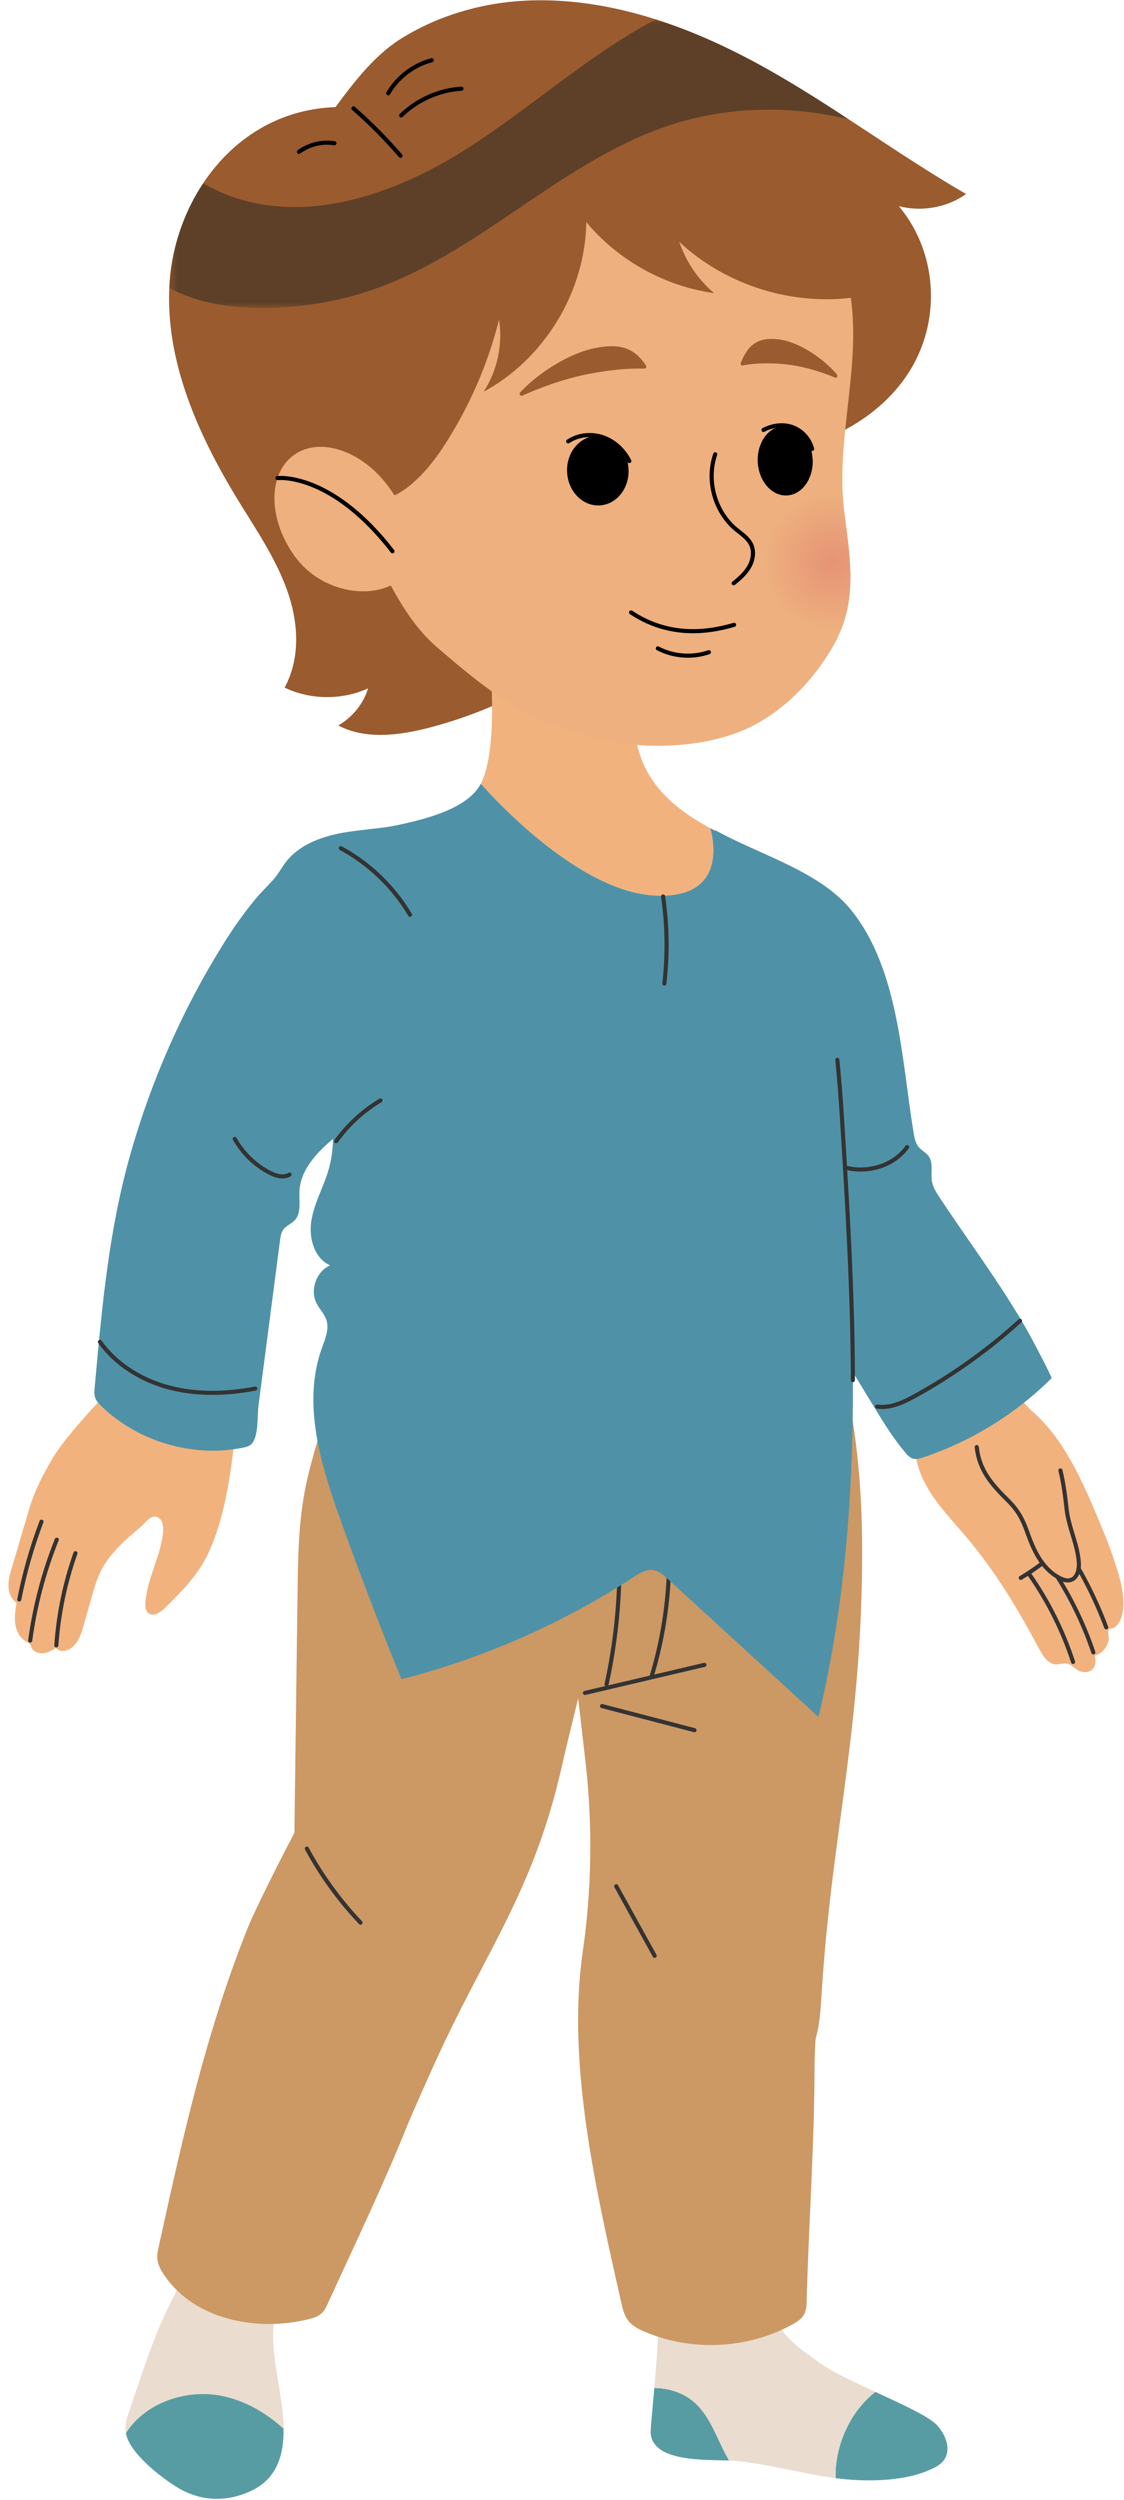
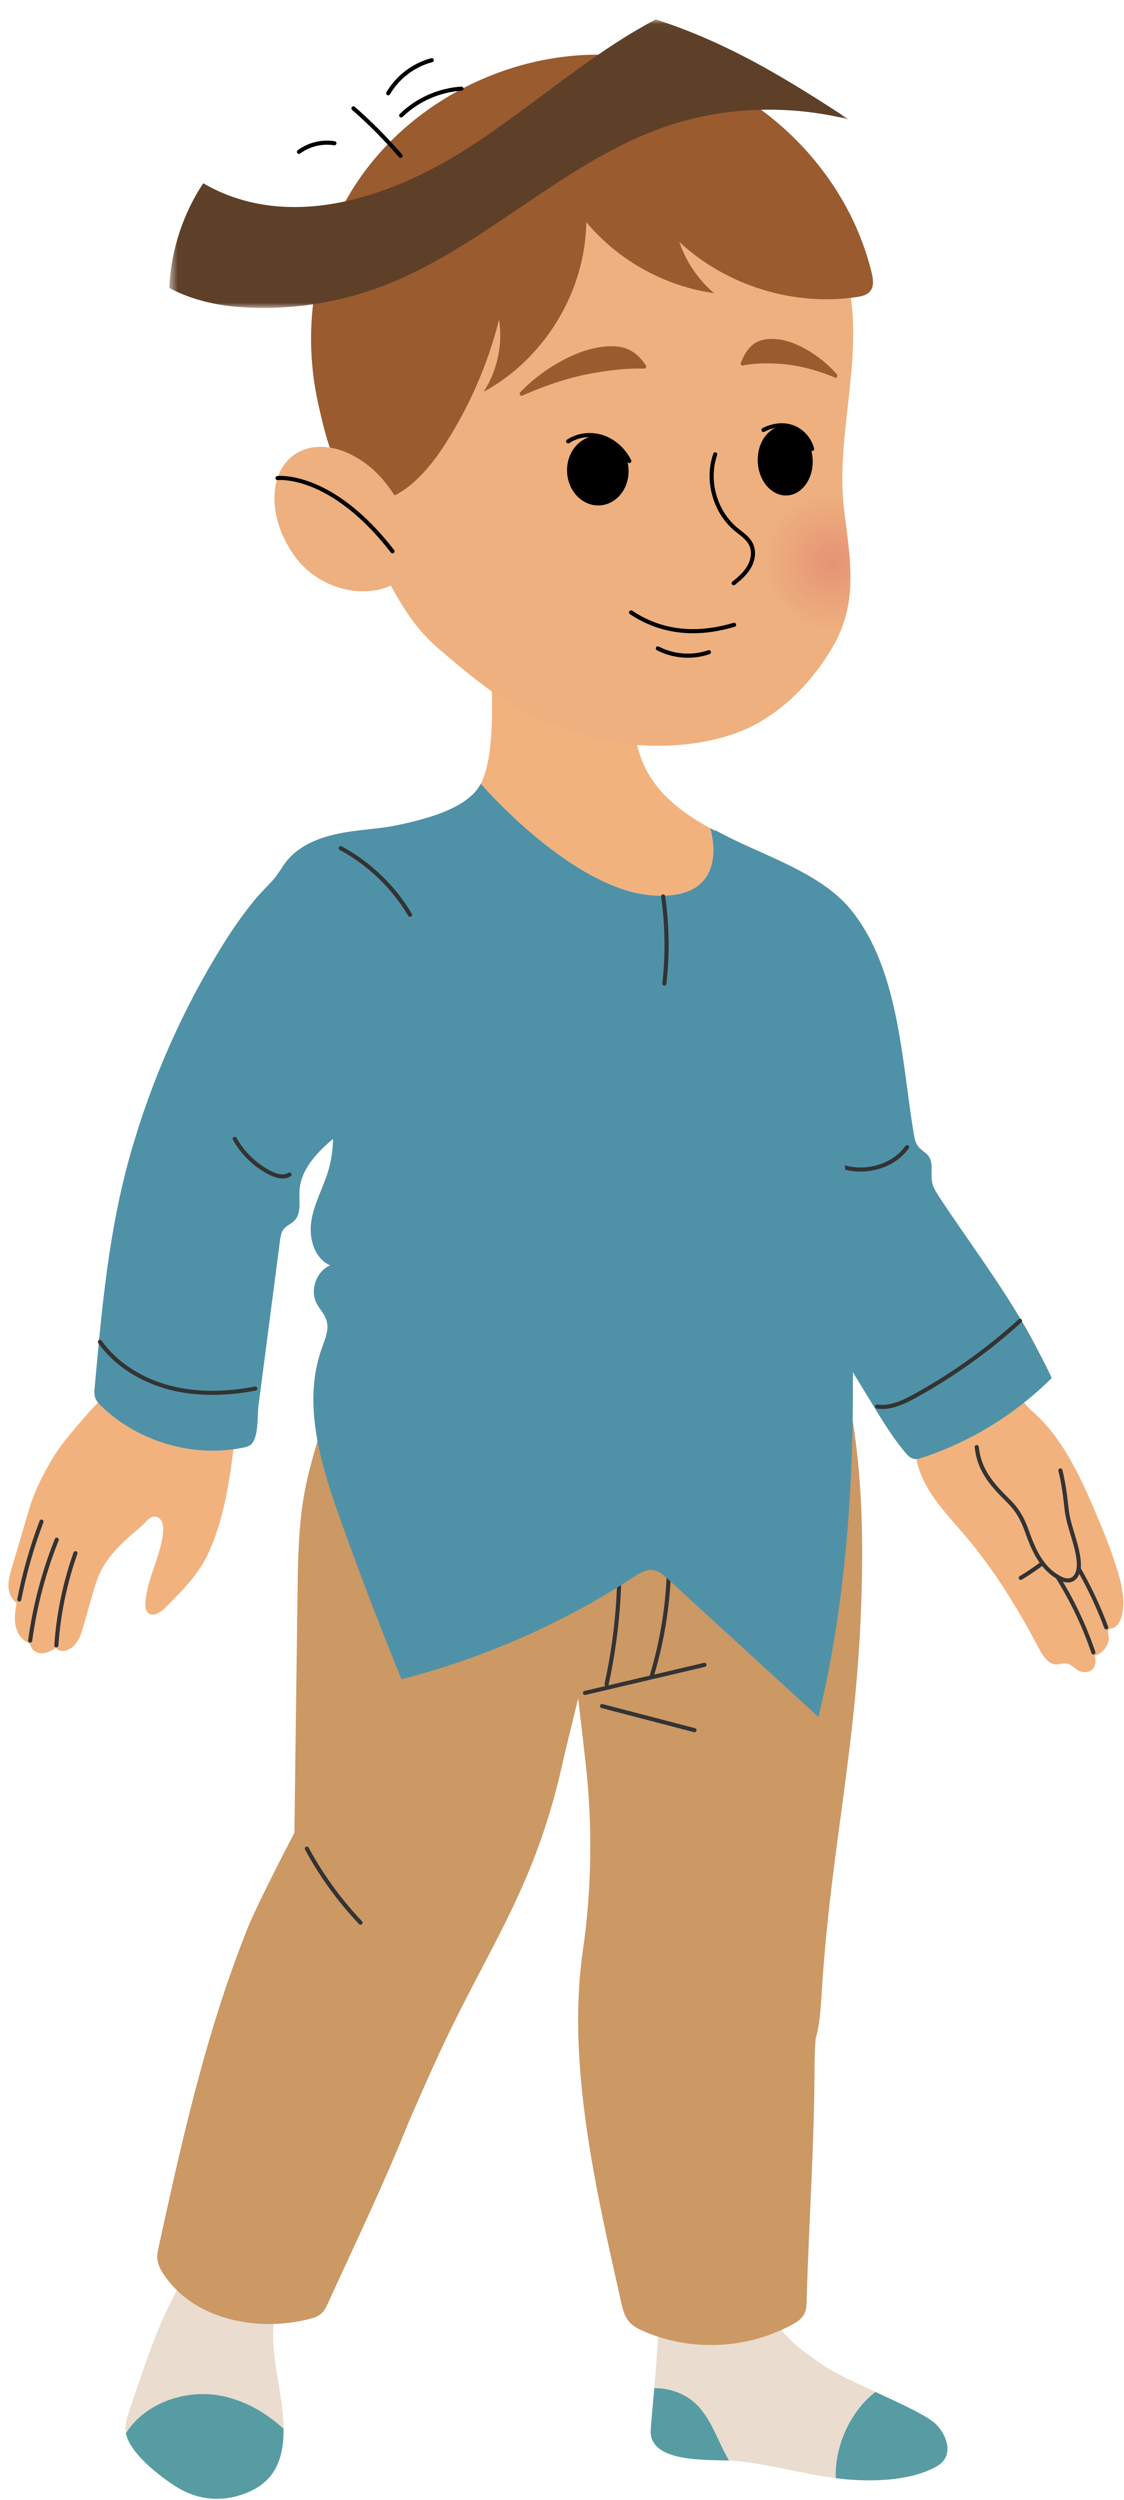
<svg xmlns="http://www.w3.org/2000/svg" width="117" height="260" viewBox="0 0 117 260" fill="none">
-   <path d="M17.639 29.578C17.178 37.44 20.539 45.084 24.74 51.96C26.603 55.008 28.657 57.997 29.857 61.312C31.059 64.626 31.324 68.388 29.625 71.516C32.282 72.805 35.627 72.834 38.311 71.593C37.848 73.169 36.721 74.574 35.215 75.454C38.028 76.951 41.575 76.493 44.705 75.678C58.475 72.094 70.055 62.134 74.797 49.797C75.134 48.92 75.5 47.96 76.367 47.475C77.085 47.072 77.982 47.093 78.824 47.076C85.35 46.949 91.749 43.551 94.858 38.312C97.969 33.072 97.531 26.175 93.563 21.442C95.936 22.063 98.623 21.578 100.559 20.178C93.245 15.953 86.558 10.855 79.139 6.781C71.721 2.707 63.281 -0.363 54.637 0.07C50.013 0.301 45.385 1.694 41.585 4.126C38.901 5.842 36.733 8.687 34.921 11.139C24.453 11.513 18.155 20.786 17.639 29.578Z" fill="#9A5B2F" />
  <path d="M112.318 153.524C112.943 154.773 113.515 156.051 114.049 157.339C114.671 158.837 115.322 160.325 115.835 161.864C116.328 163.346 116.869 164.882 116.923 166.456C116.957 167.369 116.842 168.819 115.928 169.308C115.785 169.384 115.466 169.378 115.381 169.529C115.282 169.707 115.466 170.337 115.409 170.607C115.253 171.335 114.702 172 113.968 172.19C114.066 172.662 114.088 173.205 113.774 173.57C113.449 173.949 112.858 173.995 112.394 173.815C111.91 173.629 111.57 173.098 111.054 173.027C110.39 172.934 109.932 173.347 109.266 172.9C108.725 172.535 108.398 171.935 108.091 171.358C105.995 167.41 103.64 163.519 100.76 160.073C98.75 157.668 96.311 155.351 95.503 152.266C94.797 149.569 94.928 144.216 94.928 144.216L102.539 140.165C102.539 140.165 105.944 145.49 107.415 146.757C109.551 148.598 111.067 151.023 112.318 153.524Z" fill="#F2B27E" />
  <path d="M106.252 164.115C107.034 163.645 107.791 163.134 108.518 162.583" stroke="#333333" stroke-width="0.427" stroke-miterlimit="10" stroke-linecap="round" stroke-linejoin="round" />
-   <path d="M107.134 163.728C109.095 166.524 110.638 169.612 111.699 172.858" stroke="#333333" stroke-width="0.427" stroke-miterlimit="10" stroke-linecap="round" stroke-linejoin="round" />
  <path d="M110.072 163.998C111.619 166.463 112.877 169.108 113.811 171.865" stroke="#333333" stroke-width="0.427" stroke-miterlimit="10" stroke-linecap="round" stroke-linejoin="round" />
  <path d="M112.275 163.136C113.396 165.096 114.358 167.146 115.15 169.261" stroke="#333333" stroke-width="0.427" stroke-miterlimit="10" stroke-linecap="round" stroke-linejoin="round" />
  <path d="M110.381 152.936C110.706 154.259 110.882 155.629 111.025 156.951C111.234 158.866 112.179 160.632 112.3 162.55C112.344 163.257 112.138 164.118 111.463 164.332C111.063 164.458 110.629 164.306 110.26 164.108C108.409 163.112 107.576 161.177 106.909 159.298C106.442 157.982 105.934 157.057 104.929 156.067C103.272 154.432 101.922 152.932 101.672 150.508" stroke="#333333" stroke-width="0.427" stroke-miterlimit="10" stroke-linecap="round" stroke-linejoin="round" />
  <path d="M86.756 92.829C87.428 93.376 88.049 93.975 88.588 94.641C93.603 100.827 93.854 110.348 95.106 117.851C95.192 118.358 95.287 118.891 95.614 119.288C95.914 119.654 96.38 119.862 96.659 120.245C97.198 120.985 96.848 122.025 97.018 122.925C97.129 123.517 97.469 124.037 97.8 124.541C99.943 127.79 102.238 130.935 104.362 134.196C105.421 135.822 106.441 137.475 107.371 139.179C107.532 139.473 109.537 143.266 109.457 143.347C105.699 147.082 101.068 149.931 96.04 151.6C95.73 151.703 95.399 151.802 95.082 151.725C94.736 151.64 94.475 151.362 94.243 151.09C93.022 149.653 92.026 148.039 91.04 146.431C88.408 142.133 85.813 137.814 83.258 133.47C82.055 131.427 80.856 129.369 79.989 127.162C79.072 124.825 78.54 122.356 78.085 119.887C77.419 116.282 76.937 112.657 76.546 109.014C76.239 106.145 75.269 103.321 74.884 100.4C74.265 95.705 74.153 91.084 74.468 86.352C76.921 87.722 79.56 88.726 82.081 89.968C83.683 90.758 85.335 91.674 86.756 92.829Z" fill="#4F92A7" />
  <path d="M94.423 119.308C92.482 122.032 88.028 122.451 85.614 120.136" stroke="#333333" stroke-width="0.427" stroke-miterlimit="10" stroke-linecap="round" stroke-linejoin="round" />
  <path d="M91.301 146.295C92.687 146.5 94.044 145.85 95.27 145.175C99.194 143.014 102.862 140.391 106.176 137.377" stroke="#333333" stroke-width="0.427" stroke-miterlimit="10" stroke-linecap="round" stroke-linejoin="round" />
  <path d="M28.813 239.939C28.917 239.557 30.059 236.699 30.984 234.415L21.367 232.02C20.329 234.925 18.706 237.474 17.394 240.232C16.071 243.008 15.063 246.009 14.069 248.95C13.878 249.511 13.689 250.07 13.499 250.623C13.23 251.406 12.963 252.229 13.101 253.043C13.103 253.051 13.106 253.06 13.107 253.067C15.102 249.912 19.393 248.43 23.126 249.199C25.534 249.695 27.688 250.944 29.517 252.603C29.508 251.876 29.45 251.136 29.363 250.4C28.929 246.764 27.864 243.454 28.813 239.939Z" fill="#EADCCE" />
  <path d="M13.106 253.069C13.479 255.136 16.632 257.558 18.292 258.609C20.735 260.155 23.435 260.308 26.07 259.104C28.859 257.827 29.551 255.32 29.516 252.605C27.687 250.947 25.533 249.696 23.125 249.201C19.392 248.431 15.101 249.913 13.106 253.069Z" fill="#579CA3" />
  <path d="M97.496 252.203C96.669 251.326 93.89 250.058 91.12 248.778C88.513 250.791 86.892 254.343 86.98 257.742C87.127 257.761 87.273 257.785 87.42 257.802C90.507 258.157 94.726 258.099 97.51 256.52C99.264 255.525 98.71 253.489 97.496 252.203Z" fill="#579CA3" />
  <path d="M68.109 248.374C67.899 250.766 67.705 252.689 67.728 253.038C67.92 256.06 73.262 255.823 75.897 255.917C74.768 254.02 74.127 251.713 72.563 250.134C71.402 248.96 69.756 248.375 68.109 248.374Z" fill="#579CA3" />
  <path d="M91.118 248.78C88.868 247.741 86.625 246.694 85.44 245.84C83.386 244.362 81.449 243.163 80.441 240.702C79.794 239.125 79.541 237.427 79.402 235.721L68.451 237.908C68.465 238.004 68.479 238.096 68.492 238.195C68.771 240.176 68.42 244.799 68.106 248.374C69.752 248.375 71.399 248.961 72.559 250.134C74.124 251.714 74.764 254.02 75.893 255.917C76.161 255.926 76.41 255.938 76.614 255.958C80.11 256.301 83.498 257.294 86.976 257.744C86.89 254.345 88.51 250.792 91.118 248.78Z" fill="#EADCCE" />
  <path d="M86.353 135.959C85.805 133.548 85.183 130.817 84.521 127.7L83.733 123.989L42.356 122.64L41.249 126.14C40.374 128.902 39.419 131.18 38.406 133.592C37.097 136.706 35.745 139.928 34.674 144.063C34.082 146.35 33.583 148.05 33.144 149.551C31.727 154.384 31.097 156.834 30.991 164.274C30.923 169.034 30.706 186.012 30.647 190.616C29.43 192.95 26.655 198.334 25.699 200.737C21.422 211.478 18.988 222.412 16.523 233.668C16.434 234.074 16.345 234.486 16.375 234.902C16.42 235.514 16.722 236.078 17.064 236.588C20.167 241.227 26.659 242.554 32.08 241.226C32.609 241.096 33.157 240.931 33.539 240.545C33.803 240.279 33.963 239.932 34.118 239.593C36.968 233.363 39.974 227.125 42.525 220.75C43.578 218.334 44.666 215.835 45.794 213.414C47.297 210.183 48.734 207.438 50.123 204.783C53.532 198.267 56.475 192.64 58.52 183.55C58.799 182.307 59.428 179.699 60.184 176.651C60.431 178.741 60.684 180.945 60.956 183.348C61.697 189.885 61.598 196.486 60.662 202.971C58.966 214.706 62.081 227.971 64.657 239.443C64.815 240.148 64.991 240.88 65.451 241.437C65.864 241.937 66.464 242.24 67.06 242.496C71.934 244.597 77.766 244.331 82.427 241.793C82.935 241.517 83.455 241.189 83.719 240.675C83.937 240.253 83.954 239.76 83.968 239.284C84.19 231.05 84.79 222.796 84.79 214.534C84.835 212.794 84.885 212.196 84.908 212.003C85.195 211.036 85.362 210.07 85.533 207.263C85.952 200.454 86.743 194.587 87.509 188.912C88.415 182.194 89.353 175.247 89.645 166.884C90.146 152.624 88.719 146.35 86.353 135.959Z" fill="#CC9864" />
  <path d="M60.894 176.08C65.037 175.106 69.18 174.132 73.323 173.159" stroke="#333333" stroke-width="0.427" stroke-miterlimit="10" stroke-linecap="round" stroke-linejoin="round" />
  <path d="M63.14 175.177C64.43 169.292 64.793 163.203 64.211 157.205" stroke="#333333" stroke-width="0.427" stroke-miterlimit="10" stroke-linecap="round" stroke-linejoin="round" />
  <path d="M67.853 174.272C69.608 168.464 70.088 162.275 69.251 156.266" stroke="#333333" stroke-width="0.427" stroke-miterlimit="10" stroke-linecap="round" stroke-linejoin="round" />
  <path d="M62.668 177.445L72.293 179.955" stroke="#333333" stroke-width="0.427" stroke-miterlimit="10" stroke-linecap="round" stroke-linejoin="round" />
  <path d="M31.941 192.273C33.453 195.07 35.337 197.667 37.527 199.973" stroke="#333333" stroke-width="0.427" stroke-miterlimit="10" stroke-linecap="round" stroke-linejoin="round" />
-   <path d="M64.145 196.186C65.48 198.599 66.814 201.011 68.148 203.423" stroke="#333333" stroke-width="0.427" stroke-miterlimit="10" stroke-linecap="round" stroke-linejoin="round" />
  <path d="M67.961 93.131C76.37 93.688 73.922 86.133 73.922 86.133C70.899 84.5 68.014 82.321 66.734 78.859C64.537 72.905 67.291 68.419 67.291 68.419L50.007 59.529C50.007 59.529 52.705 76.448 50.05 81.51C50.05 81.51 59.553 92.573 67.961 93.131Z" fill="#F2B27E" />
  <path d="M87.643 116.262C86.689 101.017 84.338 91.186 80.111 89.084C78.343 88.204 76.098 87.309 73.924 86.133C73.924 86.133 76.37 93.688 67.962 93.131C59.554 92.573 50.051 81.51 50.051 81.51C49.295 82.952 47.628 83.944 45.597 84.678C43.347 85.491 40.651 85.986 38.239 86.417C35.184 86.965 32.589 87.411 31.95 88.278C24.73 98.071 37.397 111.66 34.115 121.952C33.571 123.656 32.671 125.257 32.402 127.023C32.133 128.79 32.725 130.886 34.361 131.606C32.936 132.232 32.246 134.138 32.939 135.531C33.248 136.154 33.782 136.662 33.987 137.326C34.282 138.281 33.836 139.284 33.498 140.226C31.448 145.95 33.363 152.262 35.408 157.987C37.41 163.591 39.54 169.148 41.795 174.654C50.354 172.458 58.549 168.854 65.952 164.03C66.575 163.624 67.27 163.19 68.005 163.303C68.588 163.393 69.059 163.809 69.492 164.207C74.727 168.998 79.963 173.791 85.198 178.582C90.127 158.007 88.948 137.137 87.643 116.262Z" fill="#4F92A7" />
  <mask id="mask0_1_1247" style="mask-type:luminance" maskUnits="userSpaceOnUse" x="50" y="59" width="18" height="21">
    <path d="M50.01 59.527H67.294V79.543H50.01V59.527Z" fill="white" />
  </mask>
  <g mask="url(#mask0_1_1247)">
    <g opacity="0.7">
      <path d="M64.355 79.535C65.344 79.584 66.165 79.424 66.85 79.114C66.815 79.027 66.771 78.947 66.738 78.857C64.541 72.904 67.293 68.417 67.293 68.417L50.01 59.527C50.01 59.527 50.661 63.618 51.008 68.377C53.135 71.778 58.457 79.247 64.355 79.535Z" fill="#F2B27E" />
    </g>
  </g>
  <path d="M46.329 15.062C40.92 19.047 37.395 24.824 35.886 31.586C35.806 31.941 35.732 32.297 35.663 32.654C33.939 41.583 35.446 51.073 39.709 59.093C41.363 62.205 42.863 65.069 45.575 67.398C51.527 72.508 55.027 75.139 62.664 76.932C67.475 78.062 74.32 77.804 78.918 75.192C82.149 73.357 84.798 70.51 86.669 67.301C89.354 62.694 88.507 58.202 87.879 53.226C86.983 46.112 89.416 38.91 88.665 31.78C87.951 25 84.215 18.595 78.667 14.636C77.013 13.457 75.188 12.531 73.29 11.82C65.997 9.083 57.124 9.16 50.12 12.726C48.768 13.415 47.504 14.195 46.329 15.062Z" fill="#EEB07E" />
  <path d="M79.721 56.835C78.836 60.681 81.236 64.517 85.084 65.403C85.911 65.593 86.738 65.631 87.535 65.536C89.141 61.537 88.427 57.566 87.879 53.227C87.802 52.608 87.749 51.986 87.717 51.365C87.369 51.314 87.023 51.289 86.68 51.289C83.425 51.289 80.483 53.528 79.721 56.835Z" fill="url(#paint0_radial_1_1247)" />
  <path d="M65.425 48.785C65.531 50.78 64.185 52.473 62.42 52.567C60.654 52.661 59.137 51.119 59.031 49.123C58.925 47.129 60.271 45.436 62.035 45.342C63.802 45.249 65.319 46.79 65.425 48.785Z" fill="black" />
  <path d="M84.589 47.768C84.696 49.762 83.503 51.447 81.925 51.532C80.348 51.614 78.983 50.066 78.878 48.071C78.772 46.076 79.965 44.39 81.542 44.307C83.119 44.224 84.483 45.773 84.589 47.768Z" fill="black" />
  <path d="M74.45 47.252C73.504 49.96 74.403 53.211 76.606 55.049C77.176 55.525 77.846 55.94 78.172 56.607C78.526 57.328 78.393 58.214 78.004 58.915C77.614 59.617 76.999 60.164 76.369 60.66" stroke="black" stroke-width="0.427" stroke-miterlimit="10" stroke-linecap="round" stroke-linejoin="round" />
  <path d="M61.828 36.225C59.567 36.69 56.366 38.457 54.146 40.808C53.989 40.974 54.176 41.236 54.384 41.143C55.729 40.538 58.402 39.446 61.263 38.895C64.272 38.315 66.255 38.308 67.053 38.34C67.221 38.347 67.331 38.16 67.239 38.02C65.895 35.959 64.2 35.737 61.828 36.225Z" fill="#9A5B2F" />
  <path d="M81.051 35.297C82.775 35.489 85.288 36.859 87.105 38.925C87.233 39.072 87.111 39.354 86.948 39.286C85.902 38.847 83.828 38.084 81.649 37.878C79.358 37.662 77.872 37.892 77.277 38.02C77.152 38.047 77.057 37.874 77.117 37.725C77.988 35.52 79.243 35.096 81.051 35.297Z" fill="#9A5B2F" />
  <path d="M59.142 45.907C60.19 45.205 61.577 45.072 62.768 45.484C63.96 45.896 64.947 46.825 65.508 47.954" stroke="black" stroke-width="0.427" stroke-miterlimit="10" stroke-linecap="round" stroke-linejoin="round" />
  <path d="M79.472 44.718C80.393 44.244 81.459 44.078 82.43 44.404C83.4 44.73 84.252 45.589 84.533 46.696" stroke="black" stroke-width="0.427" stroke-miterlimit="10" stroke-linecap="round" stroke-linejoin="round" />
  <path d="M68.478 67.439C70.096 68.284 72.066 68.43 73.792 67.833" stroke="black" stroke-width="0.427" stroke-miterlimit="10" stroke-linecap="round" stroke-linejoin="round" />
  <path d="M65.69 63.698C69.326 66.119 73.153 65.954 76.411 64.985" stroke="black" stroke-width="0.427" stroke-miterlimit="10" stroke-linecap="round" stroke-linejoin="round" />
  <path d="M46.084 46.58C48.765 42.504 50.757 37.976 51.949 33.246C52.35 35.828 51.767 38.551 50.346 40.744C56.689 37.318 60.931 30.311 61.03 23.103C64.352 27.087 69.19 29.774 74.328 30.488C72.671 29.081 71.409 27.219 70.711 25.162C75.585 29.698 82.565 31.869 89.151 30.899C89.677 30.821 90.246 30.698 90.581 30.286C91 29.769 90.888 29.015 90.731 28.369C87.986 16.986 77.902 7.742 66.323 5.994C54.743 4.248 42.381 10.105 36.398 20.172C32.525 26.689 31.479 34.725 33.143 42.086C33.73 44.689 34.968 50.35 37.633 51.645C40.956 53.259 44.509 48.975 46.084 46.58Z" fill="#9A5B2F" />
  <path d="M40.523 50.728C43.288 54.567 44.148 58.495 41.426 60.455C38.702 62.417 33.43 61.671 30.663 57.833C27.898 53.995 27.863 49.293 30.585 47.331C33.308 45.369 37.758 46.89 40.523 50.728Z" fill="#EEB07E" />
  <path d="M28.887 49.723C28.887 49.723 34.453 49.065 40.854 57.335" stroke="black" stroke-width="0.427" stroke-miterlimit="10" stroke-linecap="round" stroke-linejoin="round" />
  <mask id="mask1_1_1247" style="mask-type:luminance" maskUnits="userSpaceOnUse" x="17" y="2" width="72" height="31">
    <path d="M17.629 2.02H88.347V32.029H17.629V2.02Z" fill="white" />
  </mask>
  <g mask="url(#mask1_1_1247)">
    <path d="M39.531 29.867C50.147 25.933 58.37 17.019 69.046 13.25C75.212 11.073 82.001 10.861 88.347 12.416C85.341 10.451 82.308 8.521 79.14 6.782C75.703 4.895 72.046 3.229 68.251 2.021C61.21 5.739 55.224 11.261 48.477 15.543C41.125 20.208 31.899 23.406 23.762 20.309C22.86 19.966 21.989 19.545 21.156 19.059C19.067 22.203 17.854 25.931 17.64 29.579C17.632 29.703 17.635 29.826 17.629 29.95C19.848 31.16 22.537 31.773 25.073 31.948C29.966 32.286 34.93 31.572 39.531 29.867Z" fill="#5E4028" />
  </g>
  <path d="M36.791 11.27C38.537 12.796 40.176 14.446 41.689 16.204" stroke="black" stroke-width="0.427" stroke-miterlimit="10" stroke-linecap="round" stroke-linejoin="round" />
  <path d="M40.409 9.705C41.39 8.023 43.058 6.755 44.942 6.26" stroke="black" stroke-width="0.427" stroke-miterlimit="10" stroke-linecap="round" stroke-linejoin="round" />
  <path d="M41.762 12.005C43.435 10.377 45.701 9.372 48.031 9.221" stroke="black" stroke-width="0.427" stroke-miterlimit="10" stroke-linecap="round" stroke-linejoin="round" />
  <path d="M34.812 14.9C33.528 14.691 32.164 15.022 31.119 15.795" stroke="black" stroke-width="0.427" stroke-miterlimit="10" stroke-linecap="round" stroke-linejoin="round" />
-   <path d="M88.78 143.545C88.755 134.468 88.21 125.365 87.641 116.262C87.508 114.142 87.348 112.129 87.161 110.225" stroke="#333333" stroke-width="0.427" stroke-miterlimit="10" stroke-linecap="round" stroke-linejoin="round" />
  <path d="M69.025 93.235C69.455 96.234 69.5 99.287 69.157 102.297" stroke="#333333" stroke-width="0.427" stroke-miterlimit="10" stroke-linecap="round" stroke-linejoin="round" />
  <path d="M3.046 156.925C2.445 158.958 1.843 160.992 1.241 163.025C1.051 163.664 0.86 164.316 0.88 164.983C0.9 165.649 1.168 166.343 1.722 166.712C1.604 167.44 1.485 168.183 1.591 168.913C1.698 169.643 2.067 170.373 2.711 170.733C2.849 170.809 3 170.872 3.097 170.995C3.18 171.1 3.211 171.237 3.269 171.359C3.476 171.797 4.016 172.001 4.499 171.952C4.982 171.904 5.419 171.655 5.83 171.395C6.058 171.727 6.545 171.776 6.929 171.652C7.451 171.481 7.862 171.059 8.135 170.583C8.407 170.106 8.559 169.571 8.708 169.042C8.999 168.015 9.291 166.986 9.586 165.959C9.817 165.157 10.049 164.351 10.405 163.596C11.093 162.137 12.208 160.941 13.4 159.879C13.959 159.381 14.562 158.931 15.071 158.392C15.379 158.068 15.793 157.613 16.312 157.769C16.909 157.949 17.035 158.736 16.975 159.358C16.737 161.872 15.308 164.165 15.135 166.685C15.109 167.075 15.136 167.521 15.436 167.772C15.949 168.204 16.703 167.71 17.179 167.238C18.874 165.558 20.601 163.832 21.624 161.676C23.38 157.979 23.97 153.56 24.444 149.536C24.706 147.315 24.814 145.149 25.225 143.02L15.767 139.105C13.96 142.301 11.188 144.67 8.793 147.414C7.489 148.91 6.174 150.419 5.196 152.145C4.32 153.69 3.556 155.205 3.046 156.925Z" fill="#F2B27E" />
  <path d="M5.864 171.132C6.089 167.866 6.76 164.631 7.854 161.546" stroke="#333333" stroke-width="0.427" stroke-miterlimit="10" stroke-linecap="round" stroke-linejoin="round" />
  <path d="M3.142 170.632C3.627 167.038 4.558 163.505 5.908 160.14" stroke="#333333" stroke-width="0.427" stroke-miterlimit="10" stroke-linecap="round" stroke-linejoin="round" />
  <path d="M2.005 166.36C2.547 163.603 3.322 160.891 4.318 158.263" stroke="#333333" stroke-width="0.427" stroke-miterlimit="10" stroke-linecap="round" stroke-linejoin="round" />
  <path d="M46.857 84.892C45.013 85.201 43.164 85.494 41.328 85.845C39.493 86.194 37.62 86.275 35.78 86.596C33.676 86.962 31.535 87.7 30.085 89.266C29.437 89.967 29.031 90.861 28.393 91.558C27.777 92.234 27.112 92.869 26.524 93.583C25.313 95.054 24.221 96.621 23.212 98.238C19.018 104.968 15.789 112.294 13.608 119.917C11.309 127.96 10.609 136.003 9.856 144.302C9.824 144.665 9.791 145.041 9.913 145.385C10.035 145.73 10.297 146.006 10.56 146.261C14.384 149.956 20.067 151.622 25.281 150.575C25.6 150.511 25.935 150.428 26.168 150.2C26.941 149.439 26.773 147.222 26.903 146.224C27.152 144.313 27.402 142.403 27.651 140.494C28.149 136.674 28.647 132.855 29.145 129.035C29.2 128.625 29.261 128.194 29.511 127.863C29.808 127.473 30.312 127.299 30.654 126.948C31.402 126.175 31.112 124.925 31.173 123.851C31.383 120.136 36.035 117.514 38.608 115.462C47.441 108.419 50.947 95.421 46.857 84.892Z" fill="#4F92A7" />
  <path d="M30.142 122.16C29.52 122.548 28.703 122.301 28.054 121.963C26.541 121.177 25.266 119.94 24.436 118.452" stroke="#333333" stroke-width="0.427" stroke-miterlimit="10" stroke-linecap="round" stroke-linejoin="round" />
  <path d="M10.402 139.563C12.13 141.986 14.84 143.609 17.723 144.344C20.606 145.079 23.654 144.978 26.576 144.424" stroke="#333333" stroke-width="0.427" stroke-miterlimit="10" stroke-linecap="round" stroke-linejoin="round" />
-   <path d="M34.987 118.694C36.216 116.987 37.798 115.535 39.604 114.454" stroke="#333333" stroke-width="0.427" stroke-miterlimit="10" stroke-linecap="round" stroke-linejoin="round" />
  <path d="M35.471 88.215C38.437 89.82 40.956 92.241 42.678 95.141" stroke="#333333" stroke-width="0.427" stroke-miterlimit="10" stroke-linecap="round" stroke-linejoin="round" />
  <defs>
    <radialGradient id="paint0_radial_1_1247" cx="0" cy="0" r="1" gradientUnits="userSpaceOnUse" gradientTransform="translate(86.686 58.437) rotate(-167.041) scale(7.147 7.147)">
      <stop stop-color="#E69375" />
      <stop offset="1" stop-color="#EEB07E" />
    </radialGradient>
  </defs>
</svg>